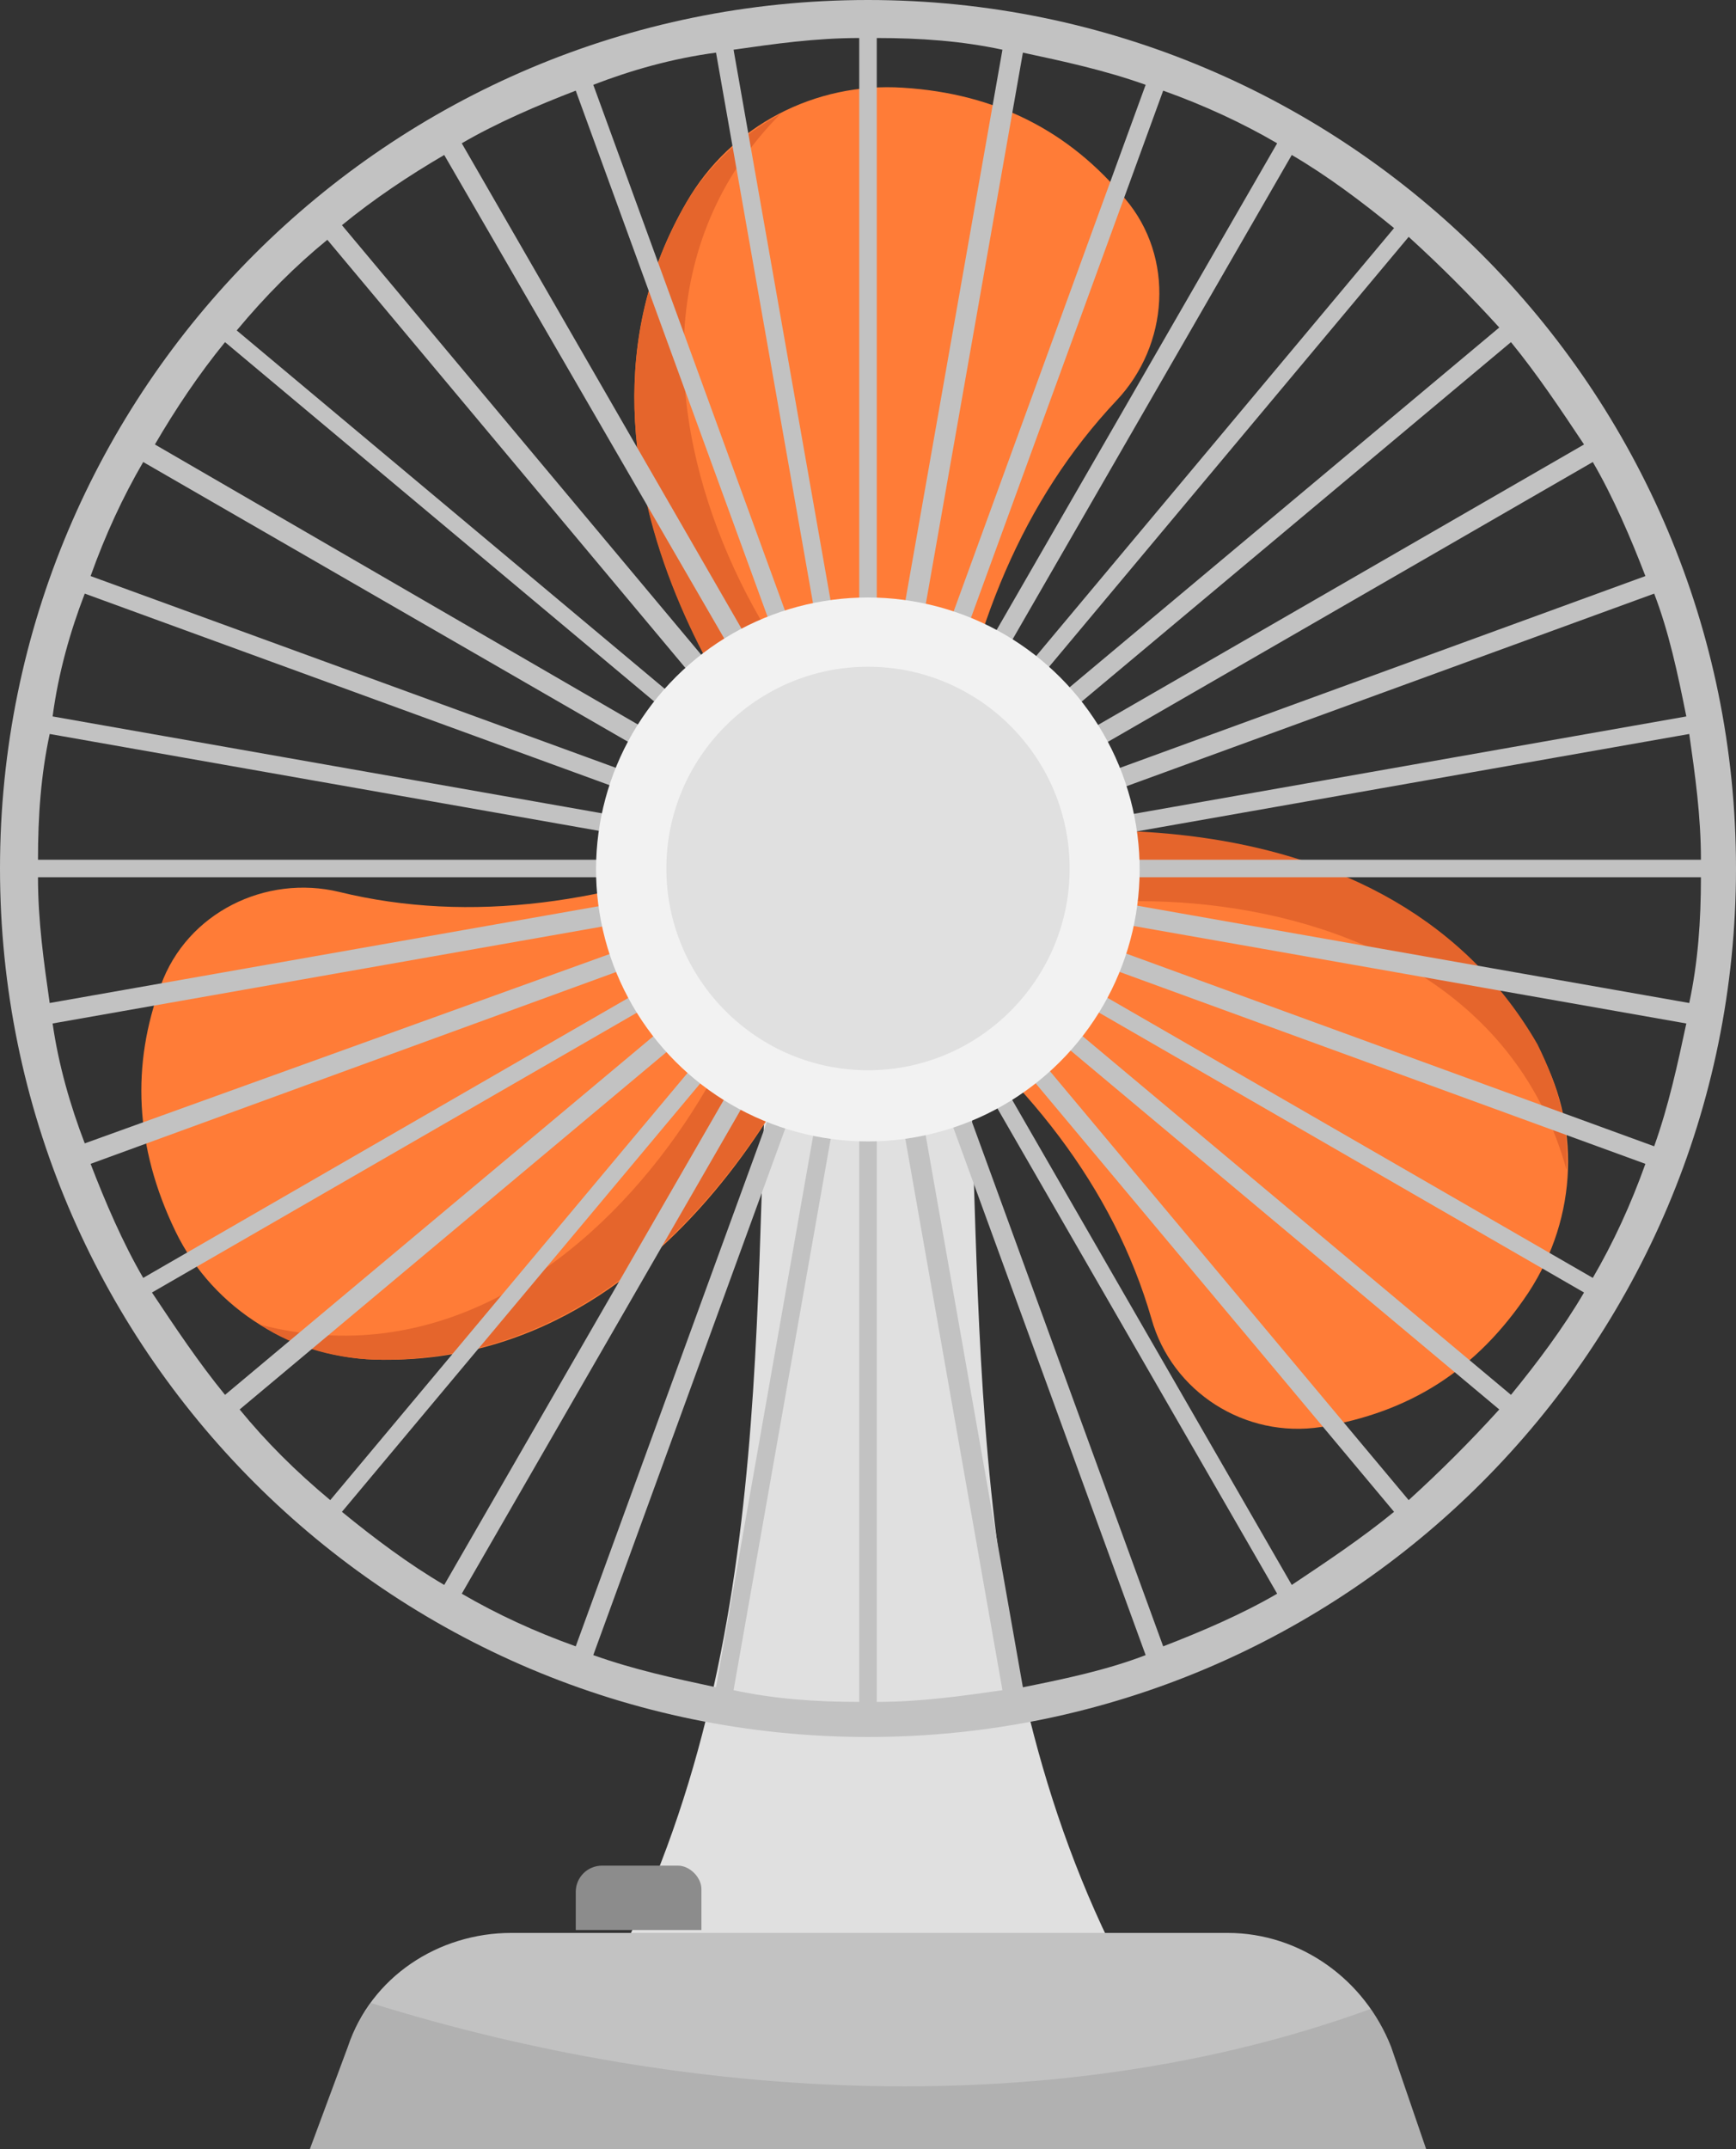
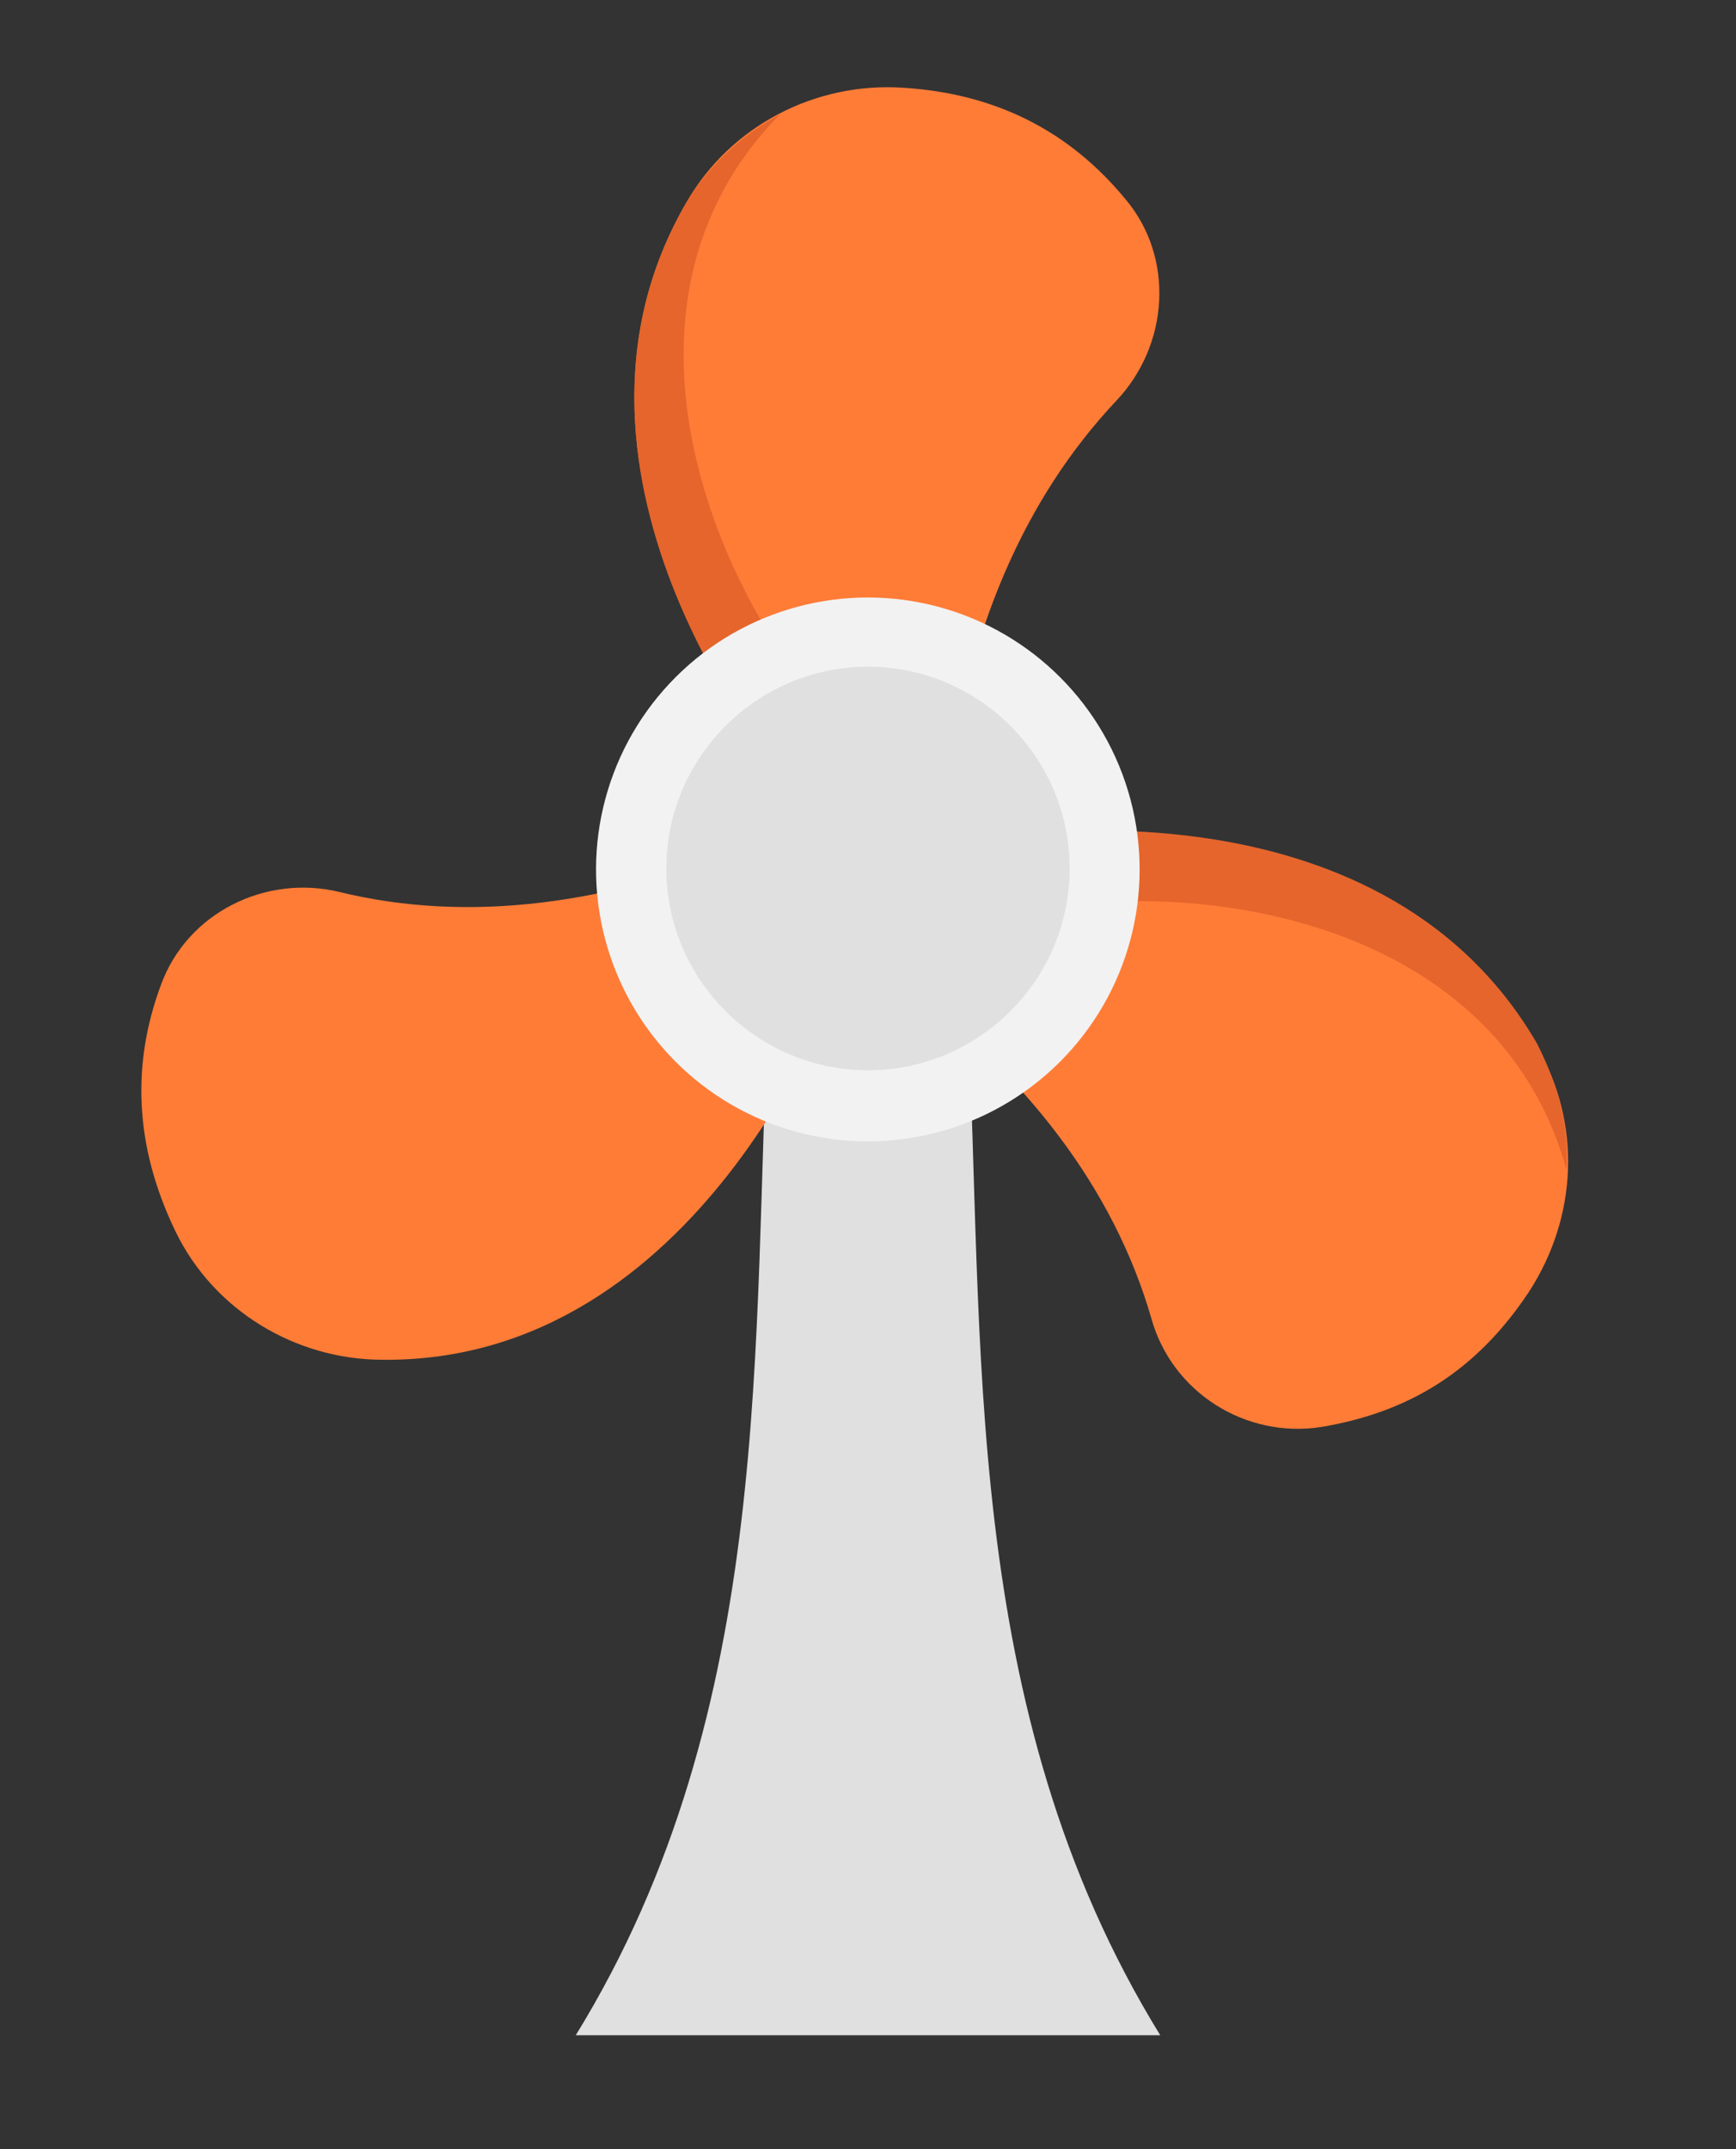
<svg xmlns="http://www.w3.org/2000/svg" id="Layer_1" viewBox="0 0 59.4 73.5">
  <rect x="0" y="0" width="59.4" height="73.5" fill="#333333" stroke="none" />
  <style>.st0{fill:#e0e0e0}.st1{fill:#ff7c37}.st2{fill:#e5652c}.st3{fill:#c2c2c2}.st4{fill:#f2f2f2}.st5{fill:#8c8c8c}.st6{opacity:.1;fill:#1d1d1b}</style>
  <path class="st0" d="M39.7 69.6h-20c6.9-11.2 6-23.9 6.6-35.1h6.8c.6 11.3-.3 23.9 6.6 35.1z" />
  <path class="st1" d="M33.7 28.8s13.4-2.5 18.9 7c1.5 2.6 1.4 5.8-.3 8.4-1.8 2.7-4.1 4.1-7.1 4.6-2.6.4-5.1-1.2-5.8-3.7-1.3-4.5-4.3-8.3-8.5-11.5l-1.2-3.8 4-1z" />
  <path class="st2" d="M53.6 40c.1-1.5-.3-2.9-1-4.3-5.5-9.5-18.9-7-18.9-7l-4 1 1.2 3.8.1.1c.8-3.7 19.3-5.5 22.6 6.4z" />
  <path class="st1" d="M28.6 33.7S24 46.6 13.1 46.5c-3 0-5.8-1.7-7.1-4.4-1.4-2.9-1.5-5.7-.5-8.4.9-2.5 3.6-3.8 6.1-3.2 4.5 1.1 9.3.4 14.2-1.6l3.9.8-1.1 4z" />
-   <path class="st2" d="M8.9 45.3c1.2.8 2.7 1.2 4.2 1.2 10.9 0 15.5-12.8 15.5-12.8l1.2-3.9-3.9-.8h-.1c2.8 2.4-5 19.4-16.9 16.3z" />
  <path class="st1" d="M26.9 26.7S18 16.3 23.5 6.9C25 4.3 27.9 2.8 30.9 3c3.2.2 5.7 1.5 7.6 3.8 1.7 2 1.5 5-.3 6.9-3.2 3.4-5 7.8-5.8 13.1l-2.7 3-2.8-3.1z" />
  <path class="st2" d="M26.7 3.9c-1.3.7-2.4 1.7-3.2 3-5.5 9.5 3.4 19.8 3.4 19.8l2.8 3 2.7-3v-.1C28.8 27.9 18 12.7 26.7 3.9z" />
-   <path class="st3" d="M29.7 0C13.3 0 0 13.3 0 29.7s13.3 29.7 29.7 29.7 29.7-13.3 29.7-29.7S46.1 0 29.7 0zM33 28.2l21.5-12.4c.7 1.2 1.3 2.6 1.8 3.9L33 28.2zm23.6-7.9c.5 1.3.8 2.7 1.1 4.2l-24.4 4.3 23.3-8.5zm-23.9 7.3l19-15.9c.9 1.1 1.7 2.3 2.5 3.5L32.7 27.6zm-1.4-1.2l8.5-23.3c1.4.5 2.7 1.1 3.9 1.8L31.3 26.4zM44.2 5.3c1.2.7 2.4 1.6 3.5 2.5l-15.9 19L44.2 5.3zM30.7 26.2L35 1.8c1.4.3 2.8.6 4.2 1.1l-8.5 23.3zm-.7-.1V1.3c1.5 0 2.9.1 4.3.4L30 26.1zm-.6 0L25.1 1.7c1.4-.2 2.8-.4 4.3-.4v24.8zm-.6.1L20.3 2.9c1.3-.5 2.7-.9 4.2-1.1l4.3 24.4zm-.6.2L15.8 4.9c1.2-.7 2.6-1.3 3.9-1.8l8.5 23.3zm-.6.3l-15.9-19c1.1-.9 2.3-1.7 3.5-2.4l12.4 21.4zm-1.2 1.5L3.1 19.7c.5-1.4 1.1-2.7 1.8-3.9l21.5 12.4zm-21.1-13c.7-1.2 1.5-2.4 2.4-3.5l19 15.9L5.3 15.2zm20.9 13.6L1.8 24.5c.2-1.5.6-2.9 1.1-4.2l23.3 8.5zm-.1.6H1.3c0-1.5.1-2.9.4-4.3l24.4 4.3zm0 .6L1.7 34.3c-.2-1.4-.4-2.8-.4-4.3h24.8zm.1.7L2.9 39.1c-.5-1.3-.9-2.7-1.1-4.1l24.4-4.3zm.2.6L4.9 43.7c-.7-1.2-1.3-2.6-1.8-3.9l23.3-8.5zm.3.5l-19 15.9c-.9-1.1-1.7-2.3-2.5-3.5l21.5-12.4zm1.5 1.2l-8.5 23.3c-1.4-.5-2.7-1.1-3.9-1.8L28.2 33zm-13 21.2c-1.2-.7-2.4-1.6-3.5-2.5l15.9-19-12.4 21.5zm13.6-20.9l-4.3 24.4c-1.4-.3-2.8-.6-4.2-1.1l8.5-23.3zm.6.1v24.8c-1.5 0-2.9-.1-4.3-.4l4.3-24.4zm.6 0l4.3 24.4c-1.4.2-2.8.4-4.3.4V33.4zm.7-.1l8.5 23.3c-1.3.5-2.7.8-4.2 1.1l-4.3-24.4zm.6-.3l12.4 21.5c-1.2.7-2.6 1.3-3.9 1.8L31.3 33zm.5-.3l15.9 19c-1.1.9-2.3 1.7-3.5 2.5L31.8 32.7zm1.2-1.4l23.3 8.5c-.5 1.4-1.1 2.7-1.8 3.9L33 31.3zm21.2 12.9c-.7 1.2-1.6 2.4-2.5 3.5l-19-15.9 21.5 12.4zM33.3 30.7L57.7 35c-.3 1.4-.6 2.8-1.1 4.2l-23.3-8.5zm.1-.7h24.8c0 1.5-.1 2.9-.4 4.3L33.4 30zm0-.6l24.4-4.3c.2 1.4.4 2.8.4 4.3H33.4zm17.9-18.2l-19 15.9 15.9-19c1.1 1 2.1 2 3.1 3.1zm-40.1-3l15.9 19-19-15.9c1-1.2 2-2.2 3.1-3.1zm-3 40l19-15.9-15.9 19c-1.2-1-2.2-2-3.1-3.1zm40 3.1l-15.9-19 19 15.9c-1 1.1-2 2.1-3.1 3.1z" />
  <ellipse transform="rotate(-76.774 29.718 29.72)" class="st4" cx="29.7" cy="29.7" rx="9.3" ry="9.3" />
  <path class="st0" d="M36.6 29.7c0 3.8-3.1 6.9-6.9 6.9-3.8 0-6.9-3.1-6.9-6.9s3.1-6.9 6.9-6.9c3.8 0 6.9 3.1 6.9 6.9z" />
-   <path class="st3" d="M48.8 73.5H10.6l1.3-3.5c.8-2.4 3.1-3.9 5.6-3.9H42c2.5 0 4.7 1.6 5.6 3.9l1.2 3.5z" />
-   <path class="st5" d="M23.2 63.8h-2.6c-.5 0-.9.4-.9.9V66H24v-1.4c0-.4-.4-.8-.8-.8z" />
-   <path class="st6" d="M12.7 68.5c-.3.4-.6.9-.8 1.5l-1.3 3.5h38.2L47.6 70c-.2-.5-.4-.9-.7-1.3-10.7 3.9-23.3 3.2-34.2-.2z" />
</svg>